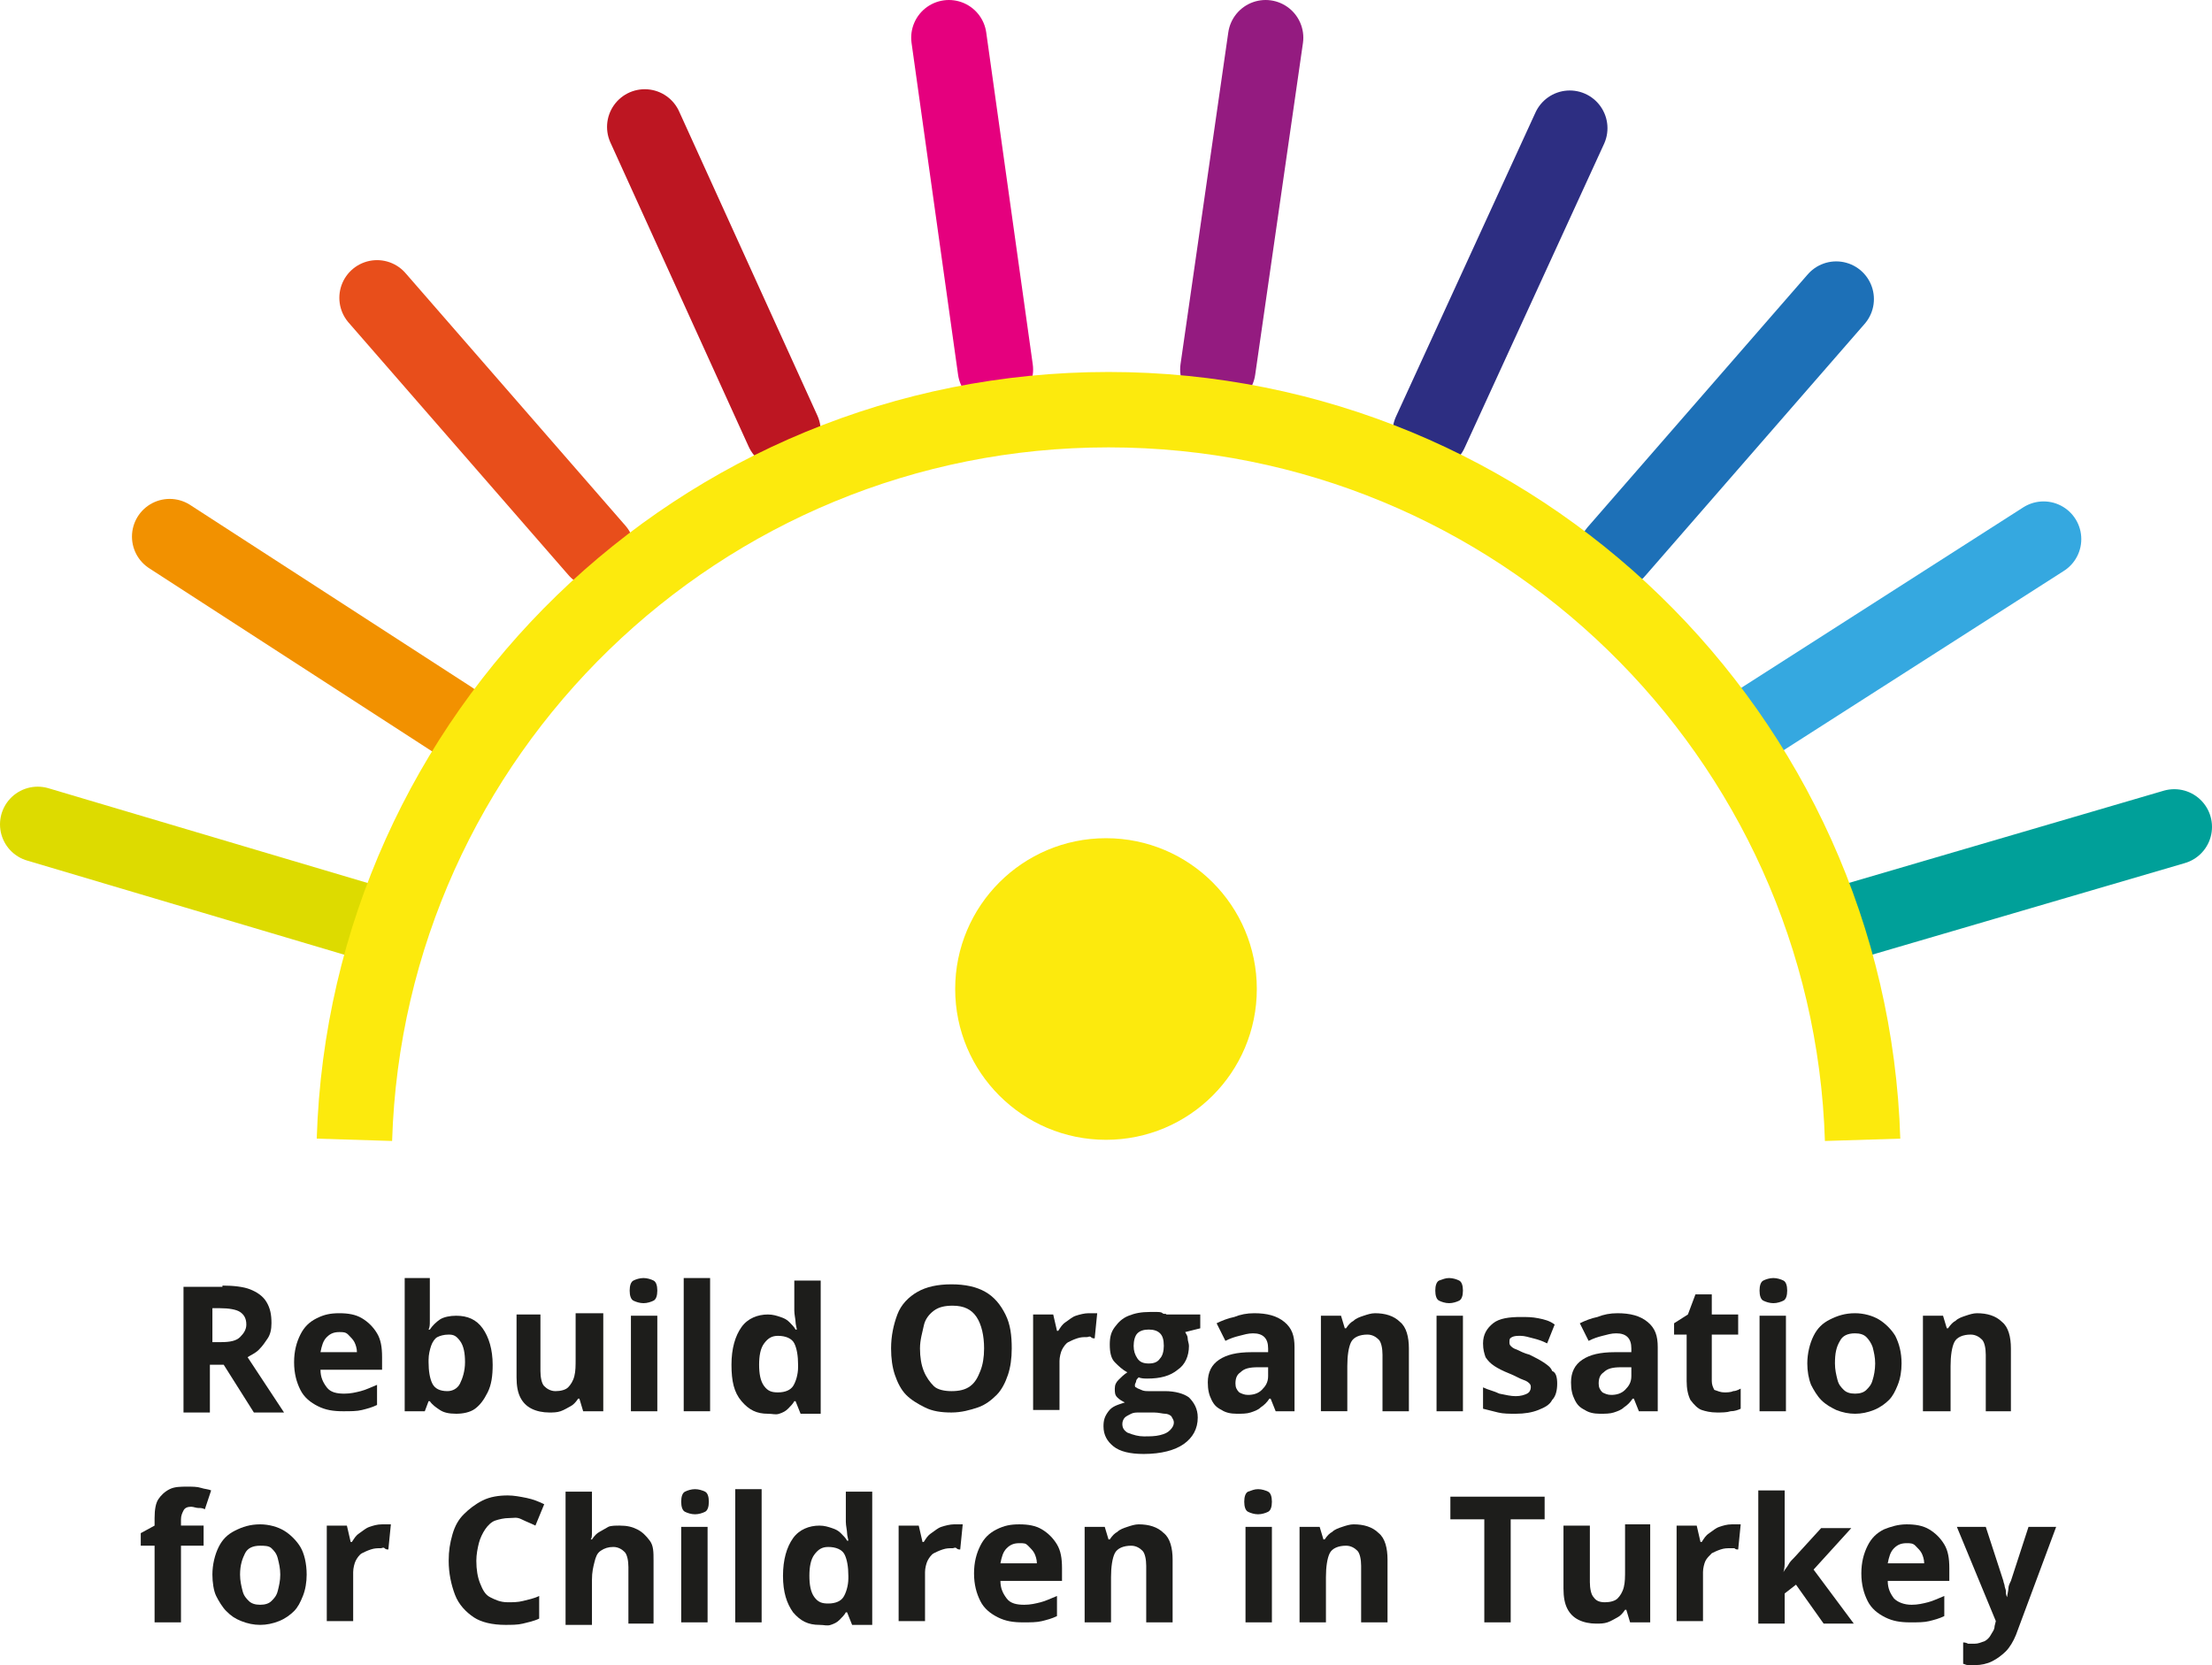
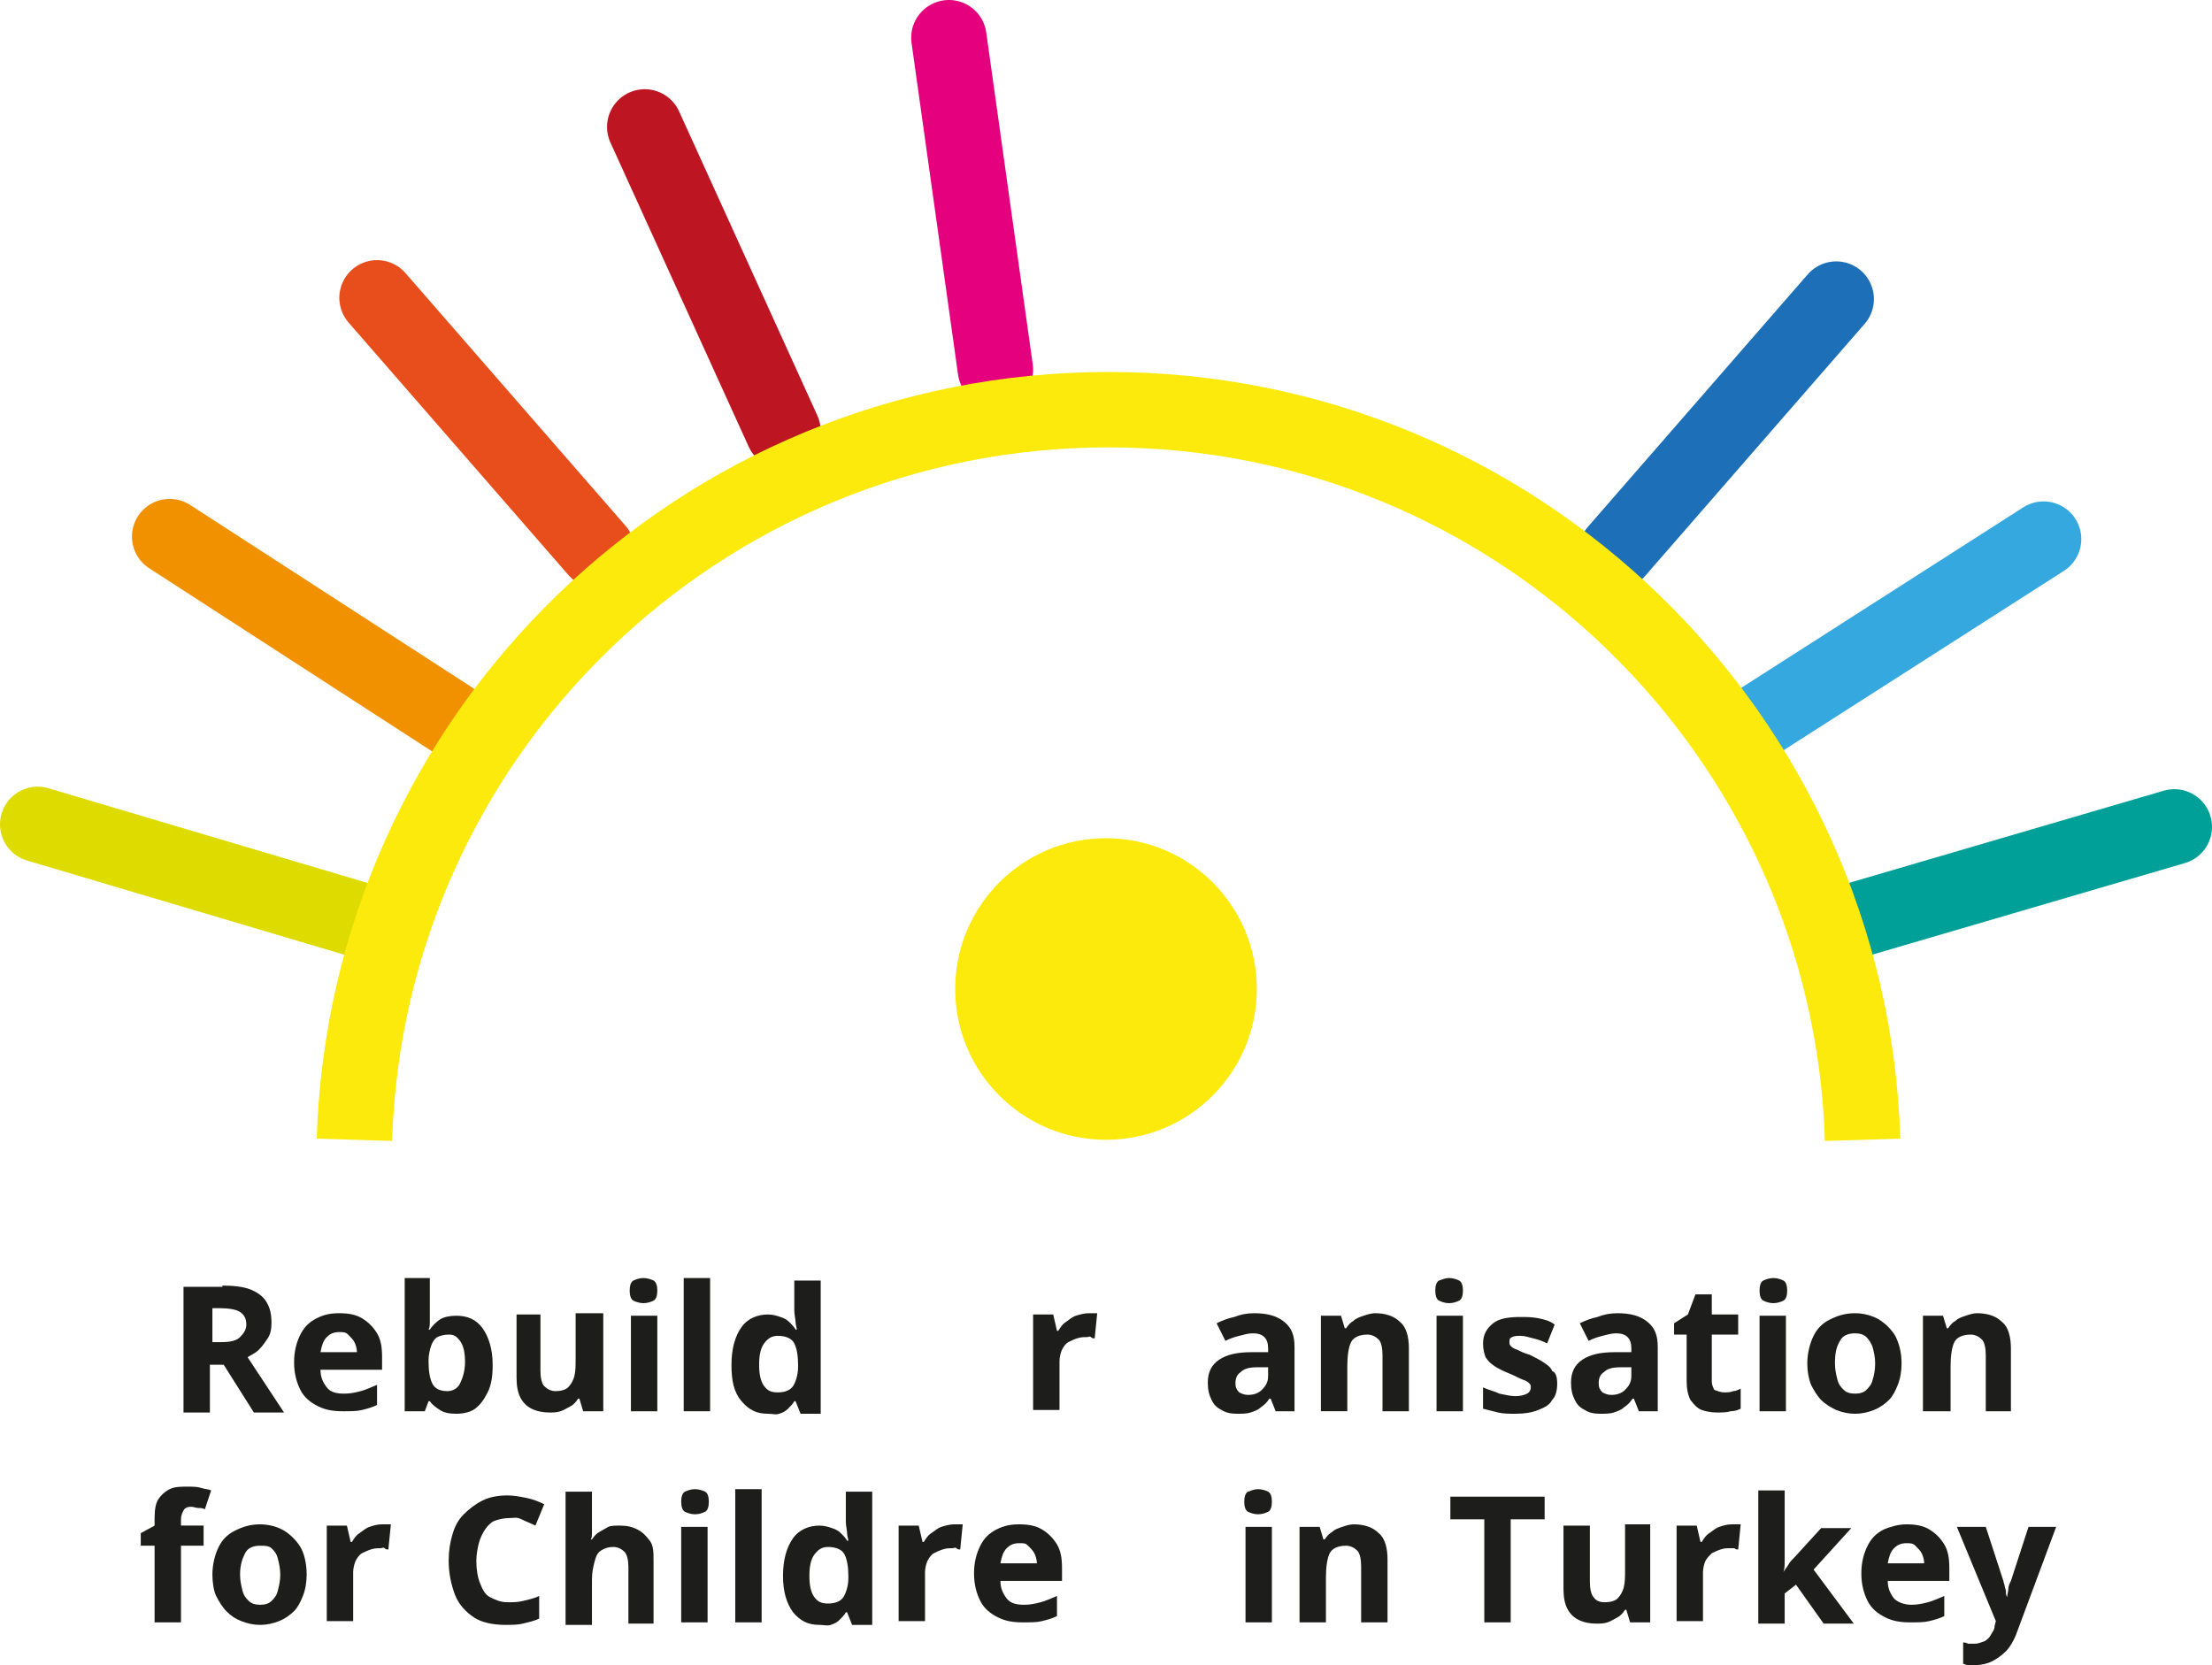
<svg xmlns="http://www.w3.org/2000/svg" version="1.1" x="0px" y="0px" width="176px" height="132.5px" viewBox="0 0 176 132.5" style="enable-background:new 0 0 176 132.5;" xml:space="preserve">
  <style type="text/css">
	.st0{fill:none;stroke:#00A099;stroke-width:6;stroke-linecap:round;stroke-miterlimit:10;}
	.st1{fill:none;stroke:#35A8E0;stroke-width:6;stroke-linecap:round;stroke-miterlimit:10;}
	.st2{fill:none;stroke:#1D70B7;stroke-width:6;stroke-linecap:round;stroke-miterlimit:10;}
	.st3{fill:none;stroke:#2D2E82;stroke-width:6;stroke-linecap:round;stroke-miterlimit:10;}
	.st4{fill:none;stroke:#941B80;stroke-width:6;stroke-linecap:round;stroke-miterlimit:10;}
	.st5{fill:none;stroke:#E5007E;stroke-width:6;stroke-linecap:round;stroke-miterlimit:10;}
	.st6{fill:none;stroke:#BD1622;stroke-width:6;stroke-linecap:round;stroke-miterlimit:10;}
	.st7{fill:none;stroke:#E84E1B;stroke-width:6;stroke-linecap:round;stroke-miterlimit:10;}
	.st8{fill:none;stroke:#F29100;stroke-width:6;stroke-linecap:round;stroke-miterlimit:10;}
	.st9{fill:none;stroke:#DDDB00;stroke-width:6;stroke-linecap:round;stroke-miterlimit:10;}
	.st10{fill:#1D1D1B;}
	.st11{fill:none;stroke:#FCEA0D;stroke-width:6;stroke-miterlimit:10;}
	.st12{fill:#FCEA0D;}
</style>
  <g id="bunt">
    <g>
      <line class="st0" x1="147.4" y1="73.3" x2="173" y2="65.8" />
    </g>
    <g>
      <line class="st1" x1="140.1" y1="57.3" x2="162.6" y2="42.9" />
    </g>
    <g>
      <line class="st2" x1="128.6" y1="43.9" x2="146.1" y2="23.8" />
    </g>
    <g>
-       <line class="st3" x1="113.8" y1="34.4" x2="124.9" y2="10.2" />
-     </g>
+       </g>
    <g>
-       <line class="st4" x1="96.9" y1="29.4" x2="100.7" y2="3" />
-     </g>
+       </g>
    <g>
      <line class="st5" x1="79.2" y1="29.4" x2="75.5" y2="3" />
    </g>
    <g>
      <line class="st6" x1="62.3" y1="34.3" x2="51.3" y2="10.1" />
    </g>
    <g>
      <line class="st7" x1="47.5" y1="43.8" x2="30" y2="23.7" />
    </g>
    <g>
      <line class="st8" x1="35.9" y1="57.2" x2="13.5" y2="42.7" />
    </g>
    <g>
      <line class="st9" x1="28.6" y1="73.2" x2="3" y2="65.6" />
    </g>
  </g>
  <g id="Ebene_3">
    <g id="Typo">
      <g id="Ebene_7">
		</g>
      <g>
        <path class="st10" d="M17.7,102.3c0.9,0,1.7,0.1,2.2,0.3s1,0.5,1.3,1s0.4,1,0.4,1.7c0,0.5-0.1,0.9-0.3,1.2s-0.4,0.6-0.7,0.9     s-0.6,0.4-0.9,0.6l2.9,4.4h-2.4l-2.4-3.8h-1.1v3.8h-2.1v-10H17.7z M17.5,104.1h-0.6v2.7h0.7c0.7,0,1.2-0.1,1.5-0.4s0.5-0.6,0.5-1     c0-0.5-0.2-0.8-0.5-1S18.2,104.1,17.5,104.1z" />
        <path class="st10" d="M27,104.5c0.7,0,1.3,0.1,1.8,0.4s0.9,0.7,1.2,1.2s0.4,1.1,0.4,1.9v1h-4.9c0,0.6,0.2,1,0.5,1.4     s0.8,0.5,1.4,0.5c0.5,0,0.9-0.1,1.3-0.2s0.8-0.3,1.3-0.5v1.6c-0.4,0.2-0.8,0.3-1.2,0.4c-0.4,0.1-0.9,0.1-1.5,0.1     c-0.8,0-1.4-0.1-2-0.4s-1.1-0.7-1.4-1.3s-0.5-1.3-0.5-2.2c0-0.9,0.2-1.6,0.5-2.2s0.7-1,1.3-1.3S26.3,104.5,27,104.5z M27,106     c-0.4,0-0.7,0.1-1,0.4s-0.4,0.7-0.5,1.2h2.9c0-0.3-0.1-0.6-0.2-0.8s-0.3-0.4-0.5-0.6S27.3,106,27,106z" />
        <path class="st10" d="M34.2,101.7v2.5c0,0.3,0,0.6,0,0.9s0,0.5-0.1,0.7h0.1c0.2-0.3,0.5-0.6,0.8-0.8s0.8-0.3,1.3-0.3     c0.9,0,1.6,0.3,2.1,1s0.8,1.7,0.8,2.9c0,0.9-0.1,1.6-0.4,2.2s-0.6,1-1,1.3s-1,0.4-1.5,0.4c-0.6,0-1-0.1-1.3-0.3s-0.6-0.4-0.8-0.7     h-0.1l-0.3,0.8h-1.6v-10.6H34.2z M35.7,106.2c-0.4,0-0.7,0.1-0.9,0.2s-0.4,0.4-0.5,0.7s-0.2,0.7-0.2,1.1v0.2     c0,0.7,0.1,1.3,0.3,1.7s0.6,0.6,1.2,0.6c0.4,0,0.8-0.2,1-0.6s0.4-1,0.4-1.7s-0.1-1.3-0.4-1.7S36.1,106.2,35.7,106.2z" />
        <path class="st10" d="M48,104.7v7.6h-1.6l-0.3-1H46c-0.2,0.3-0.4,0.5-0.6,0.6s-0.5,0.3-0.8,0.4s-0.6,0.1-0.9,0.1     c-0.5,0-1-0.1-1.4-0.3s-0.7-0.5-0.9-0.9s-0.3-0.9-0.3-1.6v-5H43v4.5c0,0.5,0.1,1,0.3,1.2s0.5,0.4,0.9,0.4c0.4,0,0.8-0.1,1-0.3     s0.4-0.5,0.5-0.9s0.1-0.8,0.1-1.4v-3.6H48z" />
        <path class="st10" d="M51.2,101.7c0.3,0,0.6,0.1,0.8,0.2s0.3,0.4,0.3,0.8c0,0.4-0.1,0.7-0.3,0.8s-0.5,0.2-0.8,0.2     c-0.3,0-0.6-0.1-0.8-0.2s-0.3-0.4-0.3-0.8c0-0.4,0.1-0.7,0.3-0.8S50.9,101.7,51.2,101.7z M52.3,104.7v7.6h-2.1v-7.6H52.3z" />
        <path class="st10" d="M56.5,112.3h-2.1v-10.6h2.1V112.3z" />
        <path class="st10" d="M61.1,112.5c-0.9,0-1.5-0.3-2.1-1s-0.8-1.6-0.8-2.9c0-1.3,0.3-2.3,0.8-3s1.3-1,2.1-1c0.4,0,0.7,0.1,1,0.2     s0.5,0.2,0.7,0.4s0.4,0.4,0.5,0.6h0.1c0-0.1-0.1-0.4-0.1-0.6s-0.1-0.6-0.1-0.9v-2.4h2.1v10.6h-1.6l-0.4-1h-0.1     c-0.1,0.2-0.3,0.4-0.5,0.6s-0.4,0.3-0.7,0.4S61.5,112.5,61.1,112.5z M61.9,110.8c0.6,0,1-0.2,1.2-0.5s0.4-0.9,0.4-1.5v-0.2     c0-0.7-0.1-1.3-0.3-1.7s-0.7-0.6-1.3-0.6c-0.5,0-0.8,0.2-1.1,0.6s-0.4,1-0.4,1.7s0.1,1.3,0.4,1.7S61.4,110.8,61.9,110.8z" />
-         <path class="st10" d="M80.5,107.3c0,0.8-0.1,1.5-0.3,2.1s-0.5,1.2-0.9,1.6s-0.9,0.8-1.5,1s-1.3,0.4-2.1,0.4s-1.5-0.1-2.1-0.4     s-1.1-0.6-1.5-1s-0.7-1-0.9-1.6s-0.3-1.3-0.3-2.1c0-1,0.2-1.9,0.5-2.7s0.9-1.4,1.6-1.8s1.6-0.6,2.7-0.6c1.1,0,2,0.2,2.7,0.6     s1.2,1,1.6,1.8S80.5,106.3,80.5,107.3z M73.2,107.3c0,0.7,0.1,1.3,0.3,1.8s0.5,0.9,0.8,1.2s0.9,0.4,1.4,0.4     c0.6,0,1.1-0.1,1.5-0.4s0.6-0.7,0.8-1.2s0.3-1.1,0.3-1.8c0-1-0.2-1.9-0.6-2.5s-1-0.9-1.9-0.9c-0.6,0-1.1,0.1-1.5,0.4     s-0.7,0.7-0.8,1.2S73.2,106.6,73.2,107.3z" />
        <path class="st10" d="M86.6,104.5c0.1,0,0.2,0,0.4,0s0.3,0,0.3,0l-0.2,2c-0.1,0-0.2,0-0.3-0.1s-0.2,0-0.3,0c-0.3,0-0.5,0-0.8,0.1     s-0.5,0.2-0.7,0.3s-0.4,0.4-0.5,0.6s-0.2,0.6-0.2,0.9v3.9h-2.1v-7.6h1.6l0.3,1.3h0.1c0.2-0.3,0.3-0.5,0.6-0.7s0.5-0.4,0.8-0.5     S86.3,104.5,86.6,104.5z" />
-         <path class="st10" d="M91,115.7c-1.1,0-1.9-0.2-2.4-0.6s-0.8-0.9-0.8-1.6c0-0.5,0.1-0.8,0.4-1.2s0.7-0.5,1.3-0.7     c-0.2-0.1-0.4-0.2-0.6-0.4c-0.2-0.2-0.2-0.4-0.2-0.7c0-0.3,0.1-0.5,0.3-0.7c0.2-0.2,0.4-0.4,0.7-0.6c-0.4-0.2-0.7-0.5-1-0.8     s-0.4-0.8-0.4-1.4c0-0.6,0.1-1,0.4-1.4s0.6-0.7,1.1-0.9c0.5-0.2,1-0.3,1.7-0.3c0.1,0,0.3,0,0.5,0c0.2,0,0.4,0,0.5,0.1     s0.3,0,0.3,0.1h2.7v1.1l-1.2,0.3c0.1,0.2,0.2,0.3,0.2,0.5s0.1,0.4,0.1,0.6c0,0.8-0.3,1.5-0.9,1.9c-0.6,0.5-1.4,0.7-2.4,0.7     c-0.2,0-0.5,0-0.7-0.1c-0.1,0.1-0.2,0.2-0.2,0.3s-0.1,0.2-0.1,0.3s0,0.2,0.1,0.2c0.1,0.1,0.2,0.1,0.4,0.2s0.4,0.1,0.6,0.1h1.3     c0.8,0,1.5,0.2,1.9,0.5c0.4,0.4,0.7,0.9,0.7,1.6c0,0.9-0.4,1.6-1.1,2.1S92.4,115.7,91,115.7z M91,114.3c0.5,0,0.9,0,1.3-0.1     c0.4-0.1,0.6-0.2,0.8-0.4s0.3-0.4,0.3-0.6c0-0.2-0.1-0.3-0.2-0.5c-0.1-0.1-0.3-0.2-0.5-0.2s-0.5-0.1-0.9-0.1h-1.1     c-0.3,0-0.5,0-0.7,0.1c-0.2,0.1-0.4,0.2-0.5,0.3c-0.1,0.1-0.2,0.3-0.2,0.5c0,0.3,0.1,0.5,0.4,0.7C90.2,114.2,90.6,114.3,91,114.3     z M91.4,108.5c0.4,0,0.7-0.1,0.9-0.4c0.2-0.2,0.3-0.6,0.3-1c0-0.5-0.1-0.8-0.3-1c-0.2-0.2-0.5-0.3-0.9-0.3     c-0.4,0-0.7,0.1-0.9,0.3s-0.3,0.6-0.3,1c0,0.4,0.1,0.7,0.3,1C90.7,108.4,91,108.5,91.4,108.5z" />
        <path class="st10" d="M99.8,104.5c1,0,1.8,0.2,2.4,0.7s0.8,1.1,0.8,2v5.1h-1.5l-0.4-1H101c-0.2,0.3-0.4,0.5-0.7,0.7     c-0.2,0.2-0.5,0.3-0.8,0.4c-0.3,0.1-0.7,0.1-1.1,0.1c-0.5,0-0.9-0.1-1.2-0.3c-0.4-0.2-0.6-0.4-0.8-0.8s-0.3-0.8-0.3-1.4     c0-0.8,0.3-1.4,0.9-1.8c0.6-0.4,1.4-0.6,2.6-0.6l1.3,0v-0.3c0-0.4-0.1-0.7-0.3-0.9c-0.2-0.2-0.5-0.3-0.9-0.3     c-0.4,0-0.7,0.1-1.1,0.2s-0.7,0.2-1.1,0.4l-0.7-1.4c0.4-0.2,0.9-0.4,1.4-0.5C98.7,104.6,99.2,104.5,99.8,104.5z M100.9,108.8     l-0.8,0c-0.7,0-1.1,0.1-1.4,0.4c-0.3,0.2-0.4,0.5-0.4,0.9c0,0.3,0.1,0.5,0.3,0.7c0.2,0.1,0.4,0.2,0.7,0.2c0.4,0,0.8-0.1,1.1-0.4     s0.5-0.6,0.5-1.1V108.8z" />
        <path class="st10" d="M109.4,104.5c0.8,0,1.5,0.2,2,0.7c0.5,0.4,0.7,1.2,0.7,2.1v5h-2.1v-4.5c0-0.5-0.1-1-0.3-1.2     s-0.5-0.4-0.9-0.4c-0.6,0-1.1,0.2-1.3,0.6c-0.2,0.4-0.3,1.1-0.3,1.9v3.6h-2.1v-7.6h1.6l0.3,1h0.1c0.2-0.3,0.4-0.5,0.6-0.6     c0.2-0.2,0.5-0.3,0.8-0.4C108.8,104.6,109.1,104.5,109.4,104.5z" />
        <path class="st10" d="M115.3,101.7c0.3,0,0.6,0.1,0.8,0.2c0.2,0.1,0.3,0.4,0.3,0.8c0,0.4-0.1,0.7-0.3,0.8     c-0.2,0.1-0.5,0.2-0.8,0.2c-0.3,0-0.6-0.1-0.8-0.2c-0.2-0.1-0.3-0.4-0.3-0.8c0-0.4,0.1-0.7,0.3-0.8     C114.8,101.8,115,101.7,115.3,101.7z M116.4,104.7v7.6h-2.1v-7.6H116.4z" />
        <path class="st10" d="M123.9,110.1c0,0.5-0.1,1-0.4,1.3c-0.2,0.4-0.6,0.6-1.1,0.8c-0.5,0.2-1.1,0.3-1.8,0.3c-0.5,0-1,0-1.4-0.1     c-0.4-0.1-0.8-0.2-1.2-0.3v-1.7c0.4,0.2,0.9,0.3,1.3,0.5c0.5,0.1,0.9,0.2,1.3,0.2c0.4,0,0.7-0.1,0.9-0.2c0.2-0.1,0.3-0.3,0.3-0.5     c0-0.1,0-0.2-0.1-0.3c-0.1-0.1-0.2-0.2-0.5-0.3s-0.6-0.3-1.1-0.5c-0.5-0.2-0.9-0.4-1.2-0.6s-0.5-0.4-0.7-0.7     c-0.1-0.3-0.2-0.6-0.2-1.1c0-0.7,0.3-1.2,0.8-1.6c0.5-0.4,1.3-0.5,2.2-0.5c0.5,0,0.9,0,1.4,0.1s0.9,0.2,1.3,0.5l-0.6,1.5     c-0.4-0.2-0.7-0.3-1.1-0.4s-0.7-0.2-1-0.2c-0.3,0-0.5,0-0.7,0.1c-0.2,0.1-0.2,0.2-0.2,0.4c0,0.1,0,0.2,0.1,0.3     c0.1,0.1,0.2,0.2,0.5,0.3c0.2,0.1,0.6,0.3,1,0.4c0.4,0.2,0.8,0.4,1.1,0.6c0.3,0.2,0.6,0.4,0.7,0.7     C123.8,109.2,123.9,109.6,123.9,110.1z" />
        <path class="st10" d="M128.7,104.5c1,0,1.8,0.2,2.4,0.7s0.8,1.1,0.8,2v5.1h-1.5l-0.4-1h-0.1c-0.2,0.3-0.4,0.5-0.7,0.7     c-0.2,0.2-0.5,0.3-0.8,0.4c-0.3,0.1-0.7,0.1-1.1,0.1c-0.5,0-0.9-0.1-1.2-0.3c-0.4-0.2-0.6-0.4-0.8-0.8s-0.3-0.8-0.3-1.4     c0-0.8,0.3-1.4,0.9-1.8c0.6-0.4,1.4-0.6,2.6-0.6l1.3,0v-0.3c0-0.4-0.1-0.7-0.3-0.9c-0.2-0.2-0.5-0.3-0.9-0.3     c-0.4,0-0.7,0.1-1.1,0.2s-0.7,0.2-1.1,0.4l-0.7-1.4c0.4-0.2,0.9-0.4,1.4-0.5C127.6,104.6,128.1,104.5,128.7,104.5z M129.8,108.8     l-0.8,0c-0.7,0-1.1,0.1-1.4,0.4c-0.3,0.2-0.4,0.5-0.4,0.9c0,0.3,0.1,0.5,0.3,0.7c0.2,0.1,0.4,0.2,0.7,0.2c0.4,0,0.8-0.1,1.1-0.4     s0.5-0.6,0.5-1.1V108.8z" />
        <path class="st10" d="M137.2,110.8c0.2,0,0.5,0,0.7-0.1c0.2,0,0.4-0.1,0.6-0.2v1.6c-0.2,0.1-0.5,0.2-0.8,0.2     c-0.3,0.1-0.7,0.1-1.1,0.1c-0.5,0-0.9-0.1-1.2-0.2s-0.6-0.4-0.9-0.8c-0.2-0.4-0.3-0.9-0.3-1.5v-3.7h-1v-0.9l1.1-0.7l0.6-1.6h1.3     v1.6h2.1v1.6h-2.1v3.7c0,0.3,0.1,0.5,0.2,0.7C136.7,110.7,136.9,110.8,137.2,110.8z" />
        <path class="st10" d="M141.1,101.7c0.3,0,0.6,0.1,0.8,0.2c0.2,0.1,0.3,0.4,0.3,0.8c0,0.4-0.1,0.7-0.3,0.8     c-0.2,0.1-0.5,0.2-0.8,0.2c-0.3,0-0.6-0.1-0.8-0.2c-0.2-0.1-0.3-0.4-0.3-0.8c0-0.4,0.1-0.7,0.3-0.8     C140.5,101.8,140.8,101.7,141.1,101.7z M142.1,104.7v7.6h-2.1v-7.6H142.1z" />
        <path class="st10" d="M151.3,108.5c0,0.6-0.1,1.2-0.3,1.7s-0.4,0.9-0.7,1.2c-0.3,0.3-0.7,0.6-1.2,0.8s-1,0.3-1.5,0.3     c-0.5,0-1-0.1-1.5-0.3c-0.4-0.2-0.8-0.4-1.2-0.8c-0.3-0.3-0.6-0.8-0.8-1.2c-0.2-0.5-0.3-1.1-0.3-1.7c0-0.8,0.2-1.6,0.5-2.2     s0.7-1,1.3-1.3c0.6-0.3,1.2-0.5,2-0.5c0.7,0,1.4,0.2,1.9,0.5s1,0.8,1.3,1.3C151.1,106.9,151.3,107.6,151.3,108.5z M146,108.5     c0,0.5,0.1,0.9,0.2,1.3s0.3,0.6,0.5,0.8s0.5,0.3,0.9,0.3c0.4,0,0.7-0.1,0.9-0.3c0.2-0.2,0.4-0.4,0.5-0.8c0.1-0.3,0.2-0.8,0.2-1.3     c0-0.5-0.1-0.9-0.2-1.3c-0.1-0.3-0.3-0.6-0.5-0.8s-0.5-0.3-0.9-0.3c-0.6,0-1,0.2-1.2,0.6C146.1,107.2,146,107.7,146,108.5z" />
        <path class="st10" d="M157.3,104.5c0.8,0,1.5,0.2,2,0.7c0.5,0.4,0.7,1.2,0.7,2.1v5H158v-4.5c0-0.5-0.1-1-0.3-1.2     s-0.5-0.4-0.9-0.4c-0.6,0-1.1,0.2-1.3,0.6s-0.3,1.1-0.3,1.9v3.6H153v-7.6h1.6l0.3,1h0.1c0.2-0.3,0.4-0.5,0.6-0.6     c0.2-0.2,0.5-0.3,0.8-0.4C156.7,104.6,157,104.5,157.3,104.5z" />
        <path class="st10" d="M16.2,123h-1.8v6.1h-2.1V123h-1.1v-1l1.1-0.6v-0.6c0-0.7,0.1-1.2,0.3-1.5s0.5-0.6,0.9-0.8s0.9-0.2,1.4-0.2     c0.4,0,0.8,0,1.1,0.1c0.3,0.1,0.6,0.1,0.8,0.2l-0.5,1.5c-0.2-0.1-0.3-0.1-0.5-0.1c-0.2,0-0.4-0.1-0.6-0.1c-0.3,0-0.5,0.1-0.6,0.3     s-0.2,0.4-0.2,0.7v0.5h1.8V123z" />
        <path class="st10" d="M24.4,125.3c0,0.6-0.1,1.2-0.3,1.7s-0.4,0.9-0.7,1.2c-0.3,0.3-0.7,0.6-1.2,0.8s-1,0.3-1.5,0.3     c-0.5,0-1-0.1-1.5-0.3s-0.8-0.4-1.2-0.8c-0.3-0.3-0.6-0.8-0.8-1.2s-0.3-1.1-0.3-1.7c0-0.8,0.2-1.6,0.5-2.2s0.7-1,1.3-1.3     s1.2-0.5,2-0.5c0.7,0,1.4,0.2,1.9,0.5s1,0.8,1.3,1.3S24.4,124.4,24.4,125.3z M19.1,125.3c0,0.5,0.1,0.9,0.2,1.3s0.3,0.6,0.5,0.8     s0.5,0.3,0.9,0.3c0.4,0,0.7-0.1,0.9-0.3s0.4-0.4,0.5-0.8s0.2-0.8,0.2-1.3c0-0.5-0.1-0.9-0.2-1.3s-0.3-0.6-0.5-0.8     S21,123,20.7,123c-0.6,0-1,0.2-1.2,0.6S19.1,124.5,19.1,125.3z" />
        <path class="st10" d="M30.4,121.3c0.1,0,0.2,0,0.4,0s0.3,0,0.3,0l-0.2,2c-0.1,0-0.2,0-0.3-0.1s-0.2,0-0.3,0c-0.3,0-0.5,0-0.8,0.1     s-0.5,0.2-0.7,0.3s-0.4,0.4-0.5,0.6s-0.2,0.6-0.2,0.9v3.9h-2.1v-7.6h1.6l0.3,1.3h0.1c0.2-0.3,0.3-0.5,0.6-0.7s0.5-0.4,0.8-0.5     S30,121.3,30.4,121.3z" />
        <path class="st10" d="M40.5,120.8c-0.4,0-0.8,0.1-1.1,0.2s-0.6,0.4-0.8,0.7s-0.4,0.7-0.5,1.1s-0.2,0.9-0.2,1.4     c0,0.7,0.1,1.3,0.3,1.8s0.4,0.9,0.8,1.1s0.8,0.4,1.4,0.4c0.4,0,0.8,0,1.2-0.1s0.9-0.2,1.3-0.4v1.8c-0.4,0.2-0.9,0.3-1.3,0.4     s-0.9,0.1-1.4,0.1c-1,0-1.9-0.2-2.5-0.6s-1.2-1-1.5-1.8s-0.5-1.7-0.5-2.7c0-0.8,0.1-1.4,0.3-2.1s0.5-1.2,0.9-1.6s0.9-0.8,1.5-1.1     s1.3-0.4,2-0.4c0.5,0,1,0.1,1.5,0.2s1,0.3,1.4,0.5l-0.7,1.7c-0.4-0.2-0.7-0.3-1.1-0.5S40.9,120.8,40.5,120.8z" />
        <path class="st10" d="M47.1,118.5v2.2c0,0.4,0,0.7,0,1.1s0,0.6-0.1,0.7h0.1c0.2-0.3,0.4-0.5,0.6-0.6s0.5-0.3,0.7-0.4     s0.6-0.1,0.9-0.1c0.6,0,1,0.1,1.4,0.3s0.7,0.5,1,0.9s0.3,0.9,0.3,1.6v5H50v-4.5c0-0.5-0.1-1-0.3-1.2s-0.5-0.4-0.9-0.4     s-0.7,0.1-1,0.3s-0.4,0.5-0.5,0.9s-0.2,0.8-0.2,1.4v3.6H45v-10.6H47.1z" />
        <path class="st10" d="M55.3,118.5c0.3,0,0.6,0.1,0.8,0.2s0.3,0.4,0.3,0.8c0,0.4-0.1,0.7-0.3,0.8s-0.5,0.2-0.8,0.2     c-0.3,0-0.6-0.1-0.8-0.2s-0.3-0.4-0.3-0.8c0-0.4,0.1-0.7,0.3-0.8S55,118.5,55.3,118.5z M56.3,121.5v7.6h-2.1v-7.6H56.3z" />
        <path class="st10" d="M60.6,129.1h-2.1v-10.6h2.1V129.1z" />
        <path class="st10" d="M65.2,129.3c-0.9,0-1.5-0.3-2.1-1c-0.5-0.7-0.8-1.6-0.8-2.9c0-1.3,0.3-2.3,0.8-3s1.3-1,2.1-1     c0.4,0,0.7,0.1,1,0.2s0.5,0.2,0.7,0.4s0.4,0.4,0.5,0.6h0.1c0-0.1-0.1-0.4-0.1-0.6s-0.1-0.6-0.1-0.9v-2.4h2.1v10.6h-1.6l-0.4-1     h-0.1c-0.1,0.2-0.3,0.4-0.5,0.6s-0.4,0.3-0.7,0.4S65.6,129.3,65.2,129.3z M65.9,127.6c0.6,0,1-0.2,1.2-0.5s0.4-0.9,0.4-1.5v-0.2     c0-0.7-0.1-1.3-0.3-1.7s-0.7-0.6-1.3-0.6c-0.5,0-0.8,0.2-1.1,0.6s-0.4,1-0.4,1.7s0.1,1.3,0.4,1.7S65.4,127.6,65.9,127.6z" />
        <path class="st10" d="M75.9,121.3c0.1,0,0.2,0,0.4,0c0.1,0,0.3,0,0.3,0l-0.2,2c-0.1,0-0.2,0-0.3-0.1s-0.2,0-0.3,0     c-0.3,0-0.5,0-0.8,0.1s-0.5,0.2-0.7,0.3s-0.4,0.4-0.5,0.6s-0.2,0.6-0.2,0.9v3.9h-2.1v-7.6h1.6l0.3,1.3h0.1     c0.2-0.3,0.3-0.5,0.6-0.7s0.5-0.4,0.8-0.5S75.6,121.3,75.9,121.3z" />
        <path class="st10" d="M81.1,121.3c0.7,0,1.3,0.1,1.8,0.4s0.9,0.7,1.2,1.2s0.4,1.1,0.4,1.9v1h-4.9c0,0.6,0.2,1,0.5,1.4     s0.8,0.5,1.4,0.5c0.5,0,0.9-0.1,1.3-0.2s0.8-0.3,1.3-0.5v1.6c-0.4,0.2-0.8,0.3-1.2,0.4s-0.9,0.1-1.5,0.1c-0.8,0-1.4-0.1-2-0.4     s-1.1-0.7-1.4-1.3c-0.3-0.6-0.5-1.3-0.5-2.2c0-0.9,0.2-1.6,0.5-2.2s0.7-1,1.3-1.3S80.4,121.3,81.1,121.3z M81.1,122.8     c-0.4,0-0.7,0.1-1,0.4s-0.4,0.7-0.5,1.2h2.9c0-0.3-0.1-0.6-0.2-0.8s-0.3-0.4-0.5-0.6S81.5,122.8,81.1,122.8z" />
-         <path class="st10" d="M90.6,121.3c0.8,0,1.5,0.2,2,0.7c0.5,0.4,0.7,1.2,0.7,2.1v5h-2.1v-4.5c0-0.5-0.1-1-0.3-1.2S90.4,123,90,123     c-0.6,0-1.1,0.2-1.3,0.6s-0.3,1.1-0.3,1.9v3.6h-2.1v-7.6h1.6l0.3,1h0.1c0.2-0.3,0.4-0.5,0.6-0.6c0.2-0.2,0.5-0.3,0.8-0.4     C90,121.4,90.3,121.3,90.6,121.3z" />
        <path class="st10" d="M100.1,118.5c0.3,0,0.6,0.1,0.8,0.2c0.2,0.1,0.3,0.4,0.3,0.8c0,0.4-0.1,0.7-0.3,0.8     c-0.2,0.1-0.5,0.2-0.8,0.2c-0.3,0-0.6-0.1-0.8-0.2c-0.2-0.1-0.3-0.4-0.3-0.8c0-0.4,0.1-0.7,0.3-0.8     C99.6,118.6,99.8,118.5,100.1,118.5z M101.2,121.5v7.6h-2.1v-7.6H101.2z" />
        <path class="st10" d="M107.7,121.3c0.8,0,1.5,0.2,2,0.7c0.5,0.4,0.7,1.2,0.7,2.1v5h-2.1v-4.5c0-0.5-0.1-1-0.3-1.2     s-0.5-0.4-0.9-0.4c-0.6,0-1.1,0.2-1.3,0.6s-0.3,1.1-0.3,1.9v3.6h-2.1v-7.6h1.6l0.3,1h0.1c0.2-0.3,0.4-0.5,0.6-0.6     c0.2-0.2,0.5-0.3,0.8-0.4C107.1,121.4,107.4,121.3,107.7,121.3z" />
        <path class="st10" d="M120.2,129.1h-2.1v-8.2h-2.7v-1.8h7.5v1.8h-2.7V129.1z" />
        <path class="st10" d="M131.3,121.5v7.6h-1.6l-0.3-1h-0.1c-0.2,0.3-0.4,0.5-0.6,0.6s-0.5,0.3-0.8,0.4c-0.3,0.1-0.6,0.1-0.9,0.1     c-0.5,0-1-0.1-1.4-0.3c-0.4-0.2-0.7-0.5-0.9-0.9c-0.2-0.4-0.3-0.9-0.3-1.6v-5h2.1v4.5c0,0.5,0.1,1,0.3,1.2     c0.2,0.3,0.5,0.4,0.9,0.4c0.4,0,0.8-0.1,1-0.3c0.2-0.2,0.4-0.5,0.5-0.9c0.1-0.4,0.1-0.8,0.1-1.4v-3.6H131.3z" />
        <path class="st10" d="M137.8,121.3c0.1,0,0.2,0,0.4,0c0.1,0,0.3,0,0.3,0l-0.2,2c-0.1,0-0.2,0-0.3-0.1c-0.1,0-0.2,0-0.3,0     c-0.3,0-0.5,0-0.8,0.1s-0.5,0.2-0.7,0.3c-0.2,0.2-0.4,0.4-0.5,0.6s-0.2,0.6-0.2,0.9v3.9h-2.1v-7.6h1.6l0.3,1.3h0.1     c0.2-0.3,0.3-0.5,0.6-0.7s0.5-0.4,0.8-0.5C137.1,121.4,137.4,121.3,137.8,121.3z" />
        <path class="st10" d="M142,118.5v4.8c0,0.3,0,0.6,0,0.9c0,0.3,0,0.6-0.1,0.9h0c0.1-0.2,0.3-0.4,0.4-0.6c0.1-0.2,0.3-0.4,0.5-0.6     l2.1-2.3h2.4l-3,3.3l3.2,4.3h-2.4l-2.2-3.1l-0.9,0.7v2.4h-2.1v-10.6H142z" />
        <path class="st10" d="M151.7,121.3c0.7,0,1.3,0.1,1.8,0.4c0.5,0.3,0.9,0.7,1.2,1.2c0.3,0.5,0.4,1.1,0.4,1.9v1h-4.9     c0,0.6,0.2,1,0.5,1.4c0.3,0.3,0.8,0.5,1.4,0.5c0.5,0,0.9-0.1,1.3-0.2c0.4-0.1,0.8-0.3,1.3-0.5v1.6c-0.4,0.2-0.8,0.3-1.2,0.4     c-0.4,0.1-0.9,0.1-1.5,0.1c-0.8,0-1.4-0.1-2-0.4c-0.6-0.3-1.1-0.7-1.4-1.3c-0.3-0.6-0.5-1.3-0.5-2.2c0-0.9,0.2-1.6,0.5-2.2     c0.3-0.6,0.7-1,1.3-1.3C150.4,121.5,151,121.3,151.7,121.3z M151.7,122.8c-0.4,0-0.7,0.1-1,0.4s-0.4,0.7-0.5,1.2h2.9     c0-0.3-0.1-0.6-0.2-0.8c-0.1-0.2-0.3-0.4-0.5-0.6S152,122.8,151.7,122.8z" />
        <path class="st10" d="M155.7,121.5h2.3l1.4,4.3c0,0.1,0.1,0.3,0.1,0.4c0,0.1,0.1,0.3,0.1,0.4c0,0.2,0,0.3,0.1,0.5h0     c0-0.2,0.1-0.5,0.1-0.7s0.1-0.4,0.2-0.6l1.4-4.3h2.2l-3.2,8.6c-0.2,0.5-0.5,1-0.8,1.3s-0.7,0.6-1.1,0.8c-0.4,0.2-0.9,0.3-1.3,0.3     c-0.2,0-0.4,0-0.6,0c-0.2,0-0.3-0.1-0.4-0.1v-1.7c0.1,0,0.2,0,0.4,0.1c0.1,0,0.3,0,0.5,0c0.3,0,0.5-0.1,0.8-0.2     c0.2-0.1,0.4-0.3,0.5-0.5c0.1-0.2,0.3-0.4,0.3-0.7l0.1-0.4L155.7,121.5z" />
      </g>
    </g>
    <g id="bogen">
      <g>
        <path class="st11" d="M130.3,90.7" />
        <path class="st11" d="M148.2,90.7c-1-32.2-27.5-58.1-60-58.1s-59,25.8-60,58.1" />
        <circle class="st12" cx="88" cy="78.7" r="12" />
      </g>
    </g>
  </g>
  <g id="linien">
</g>
</svg>